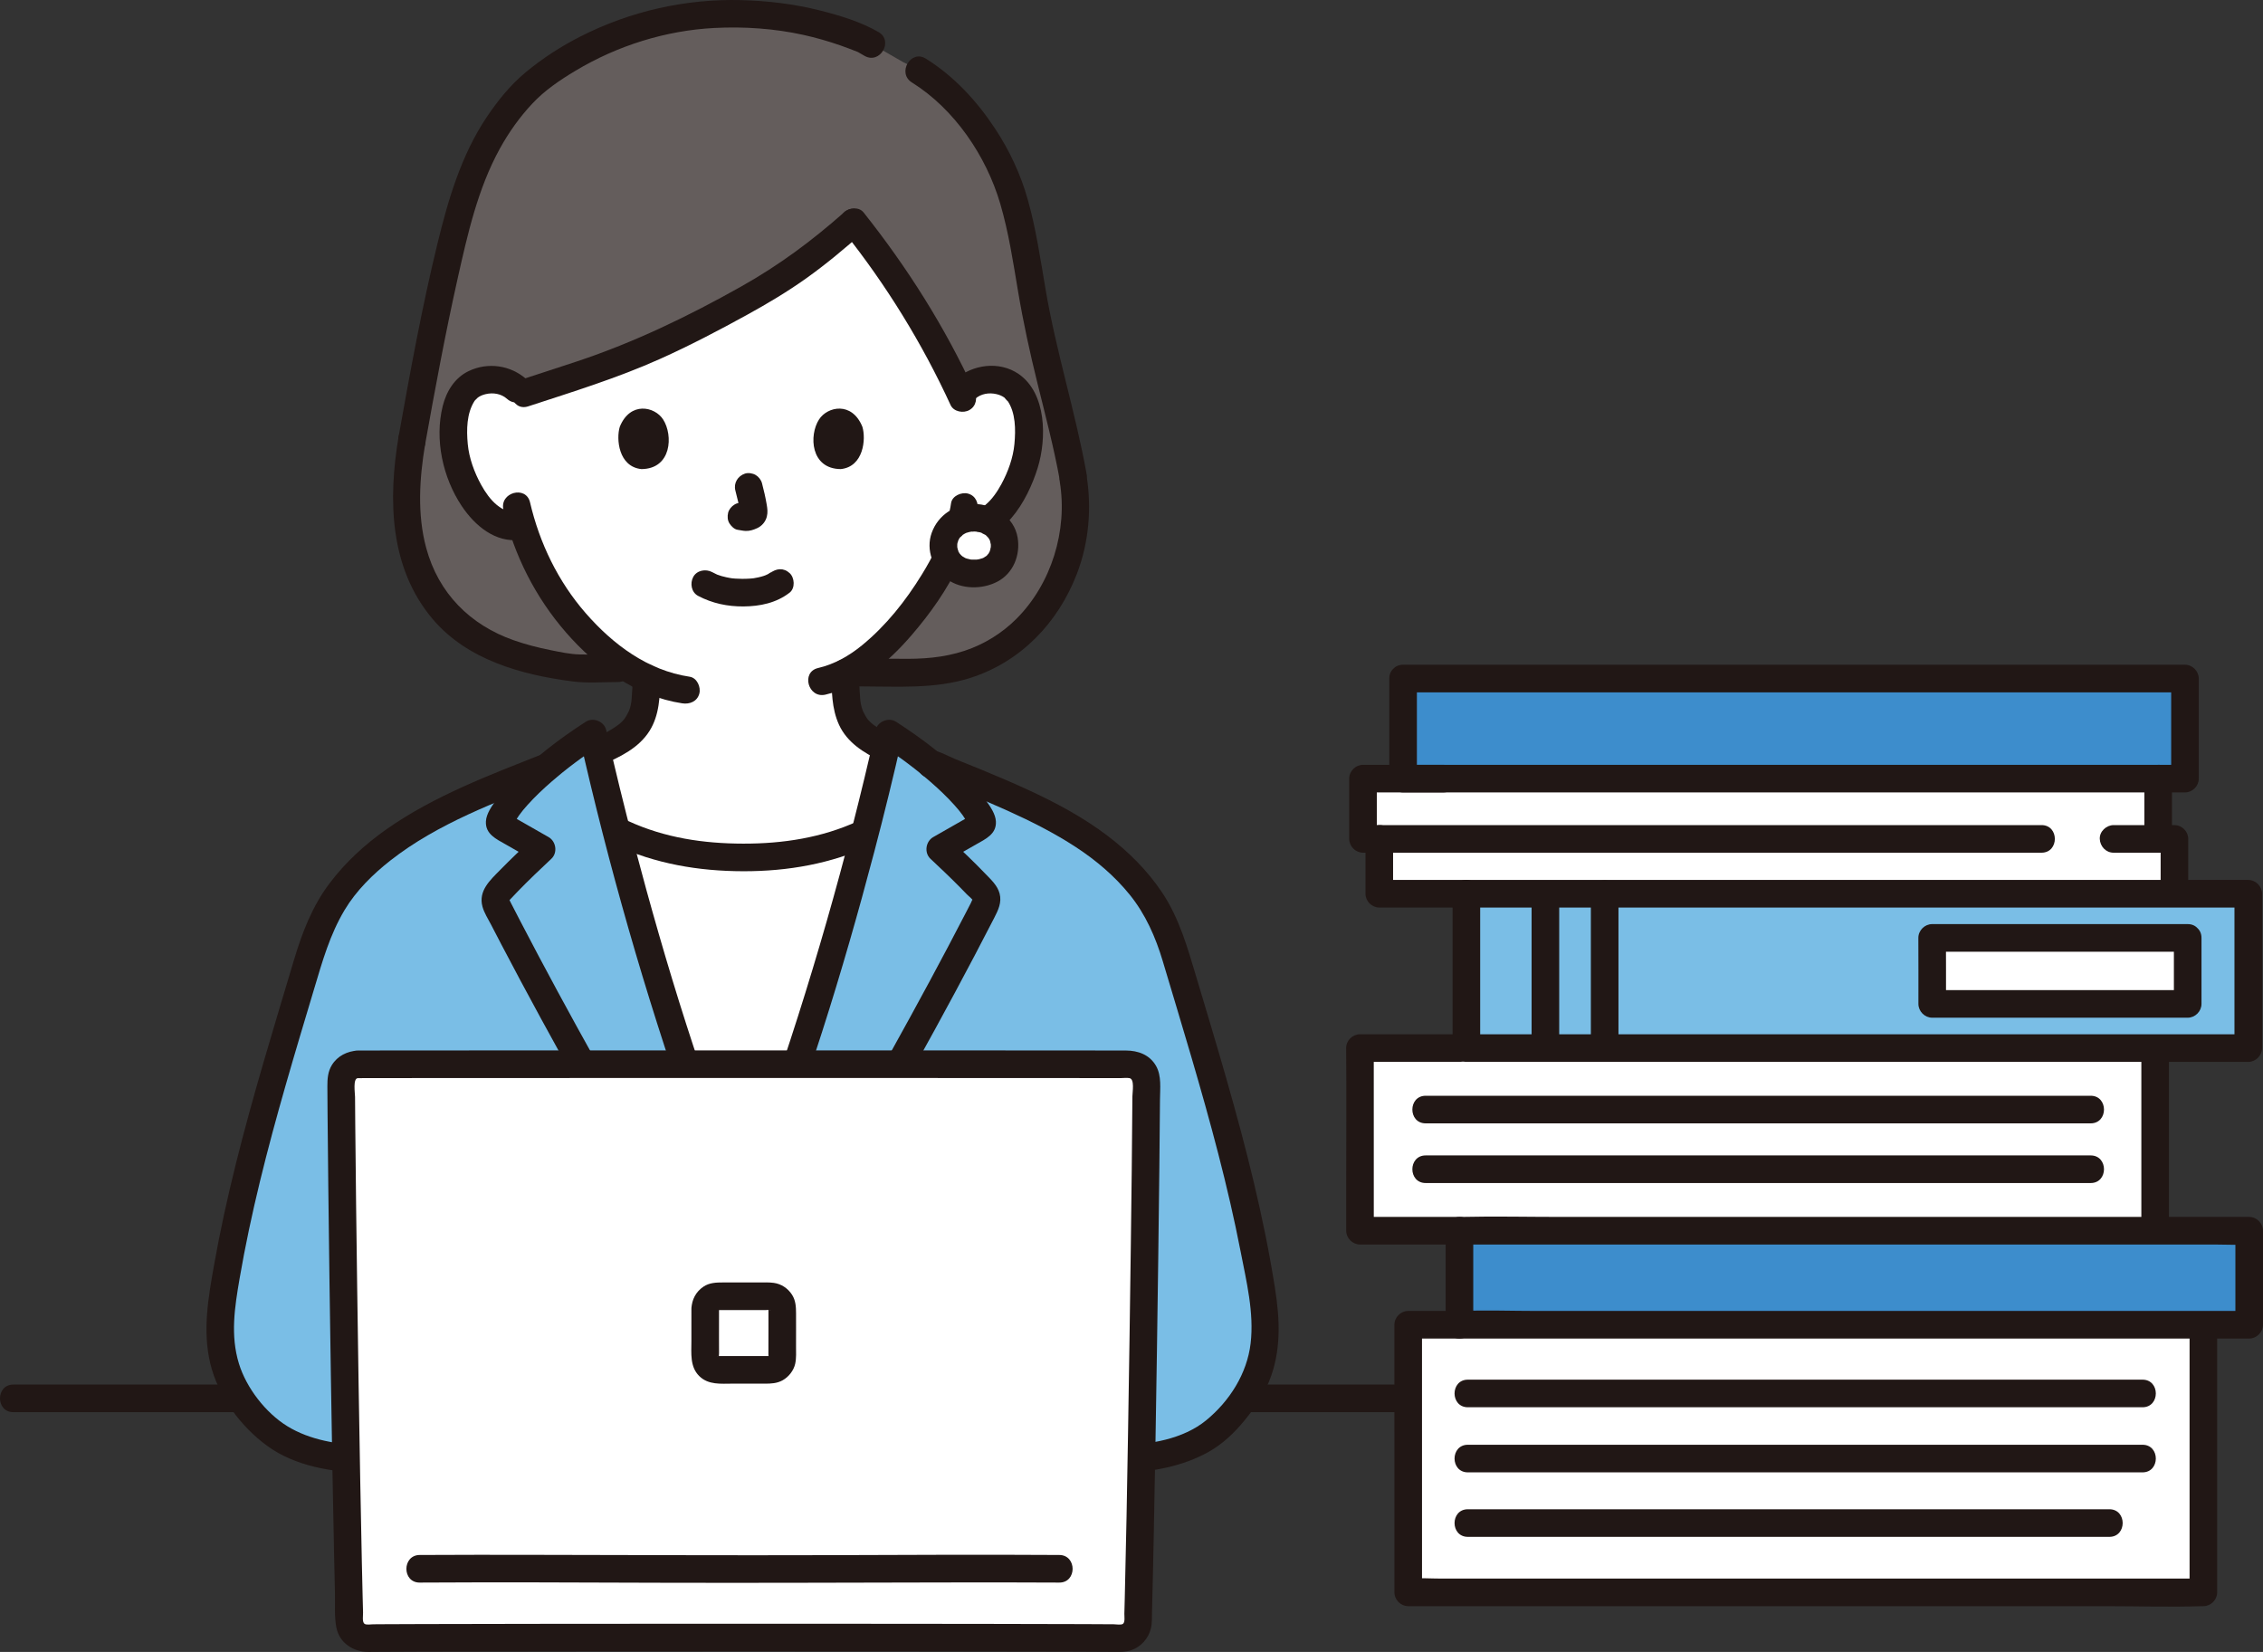
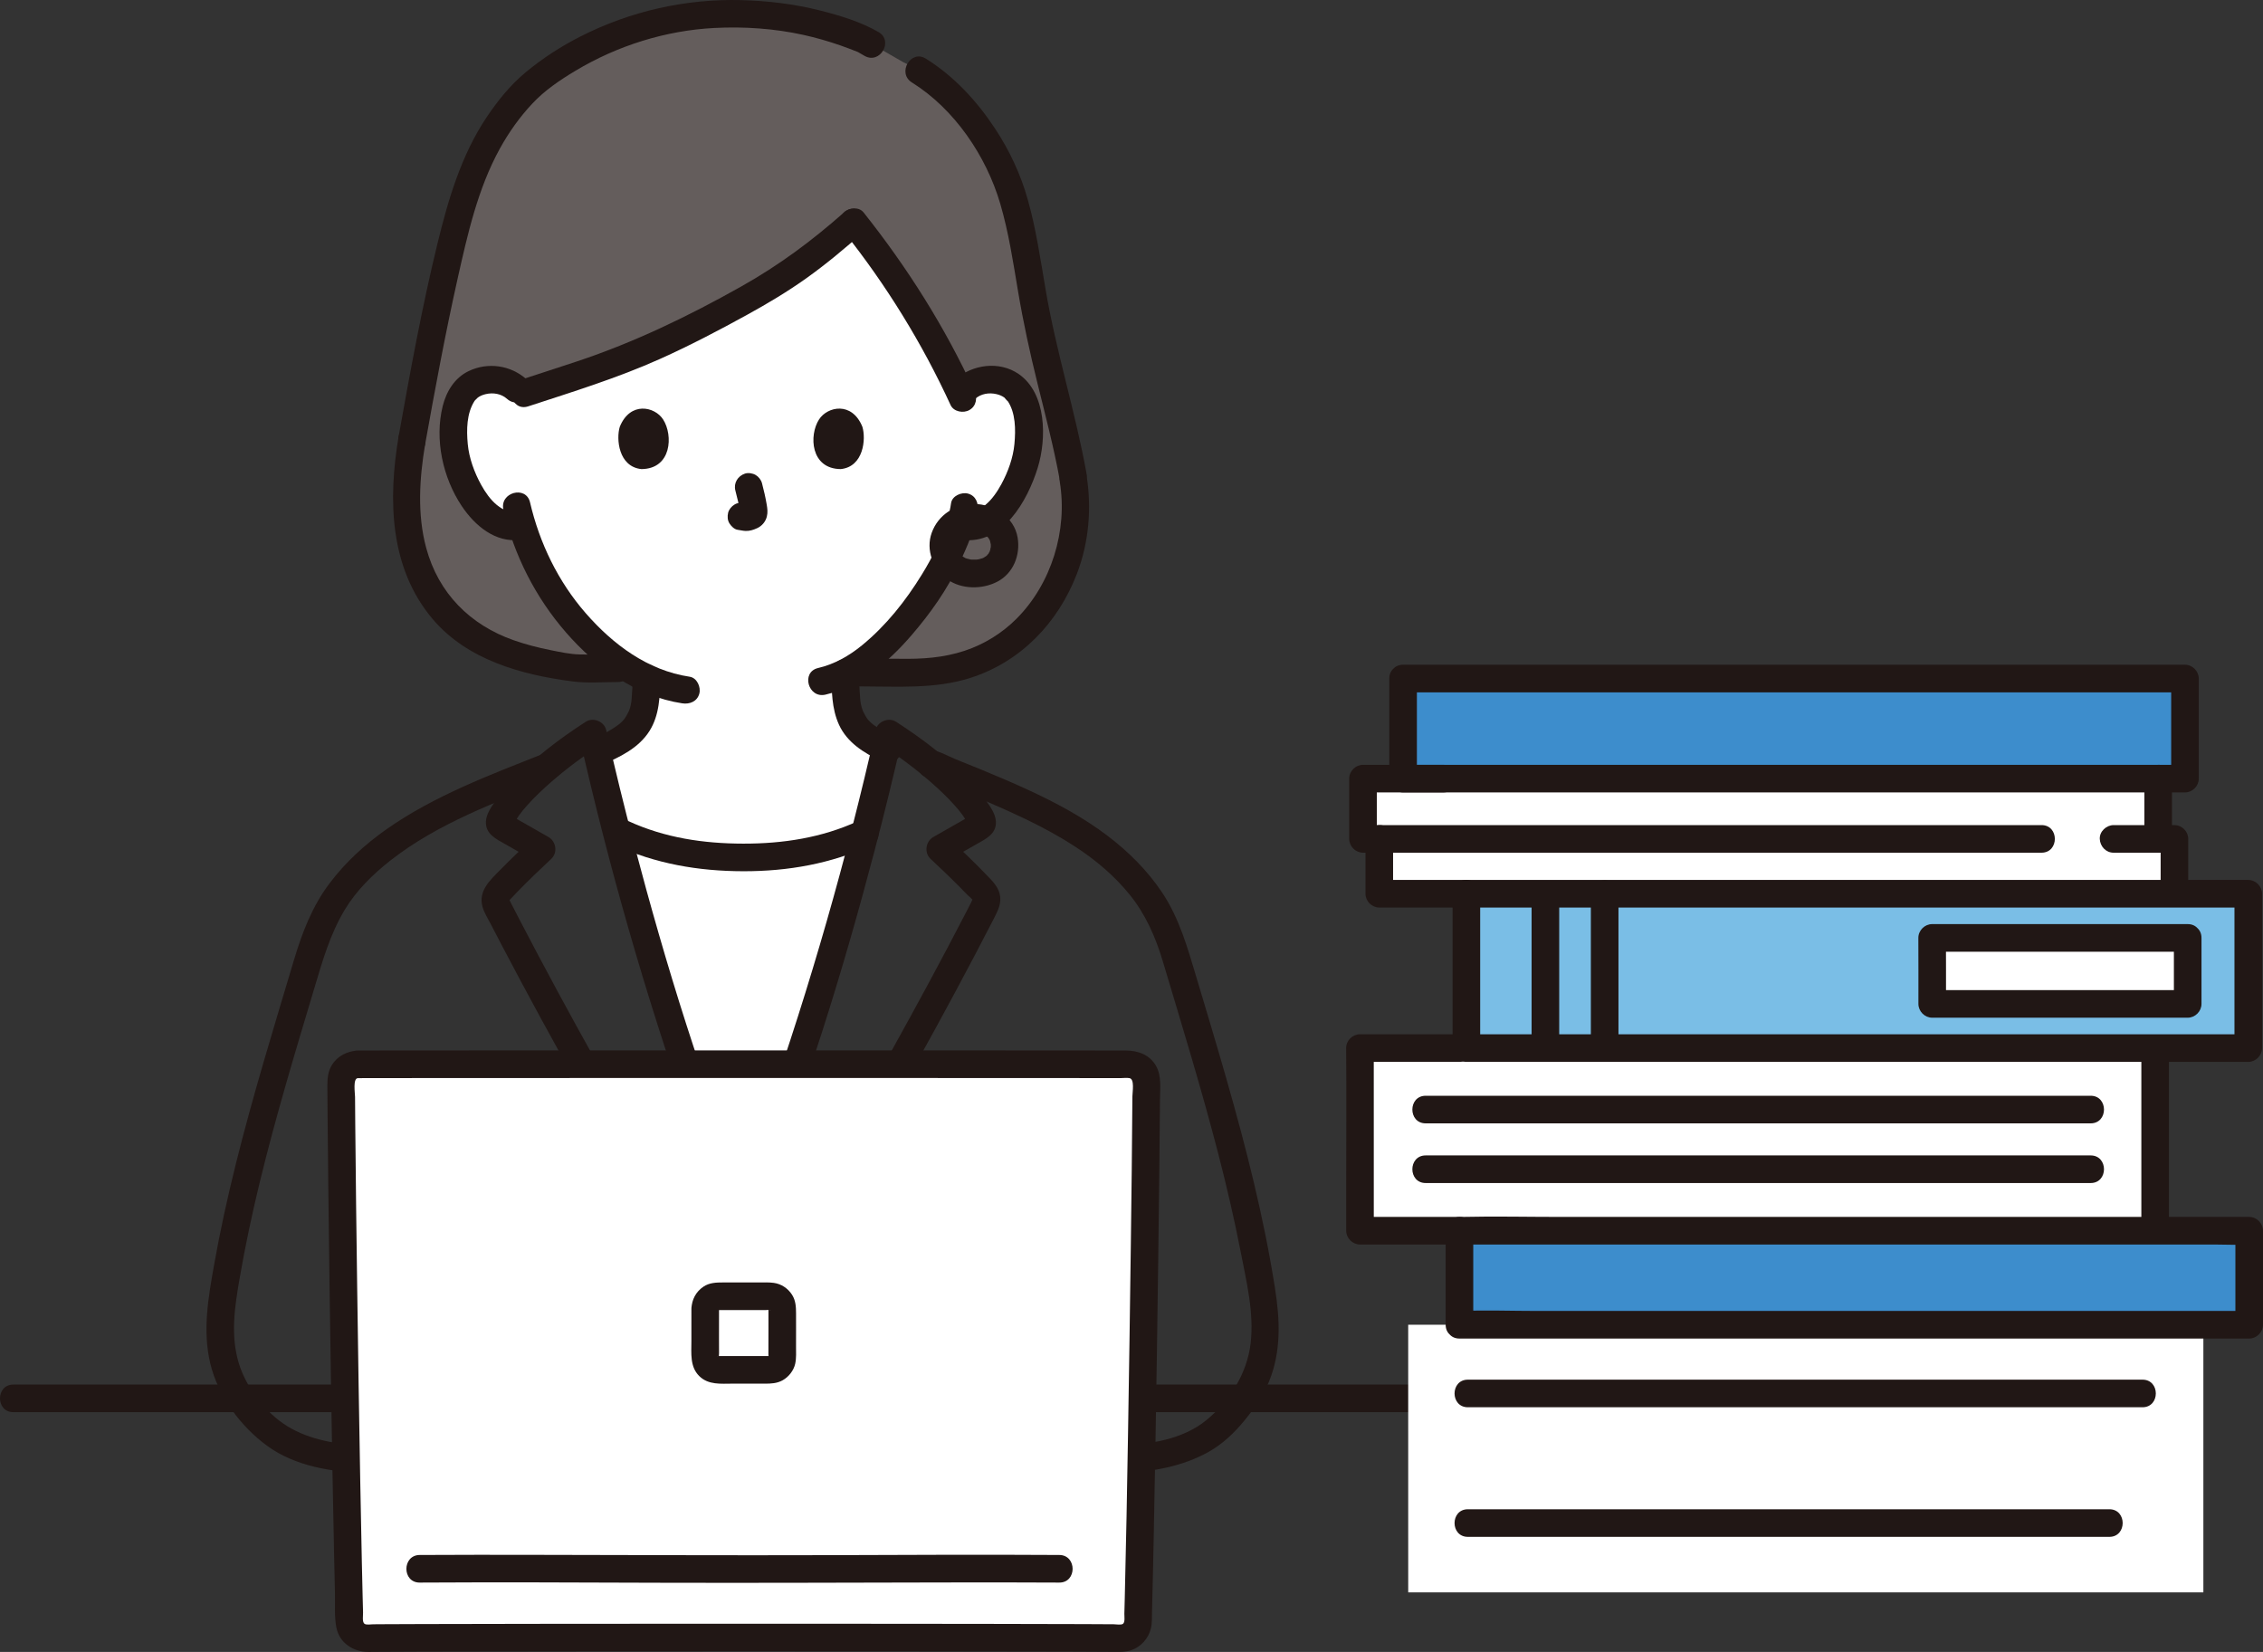
<svg xmlns="http://www.w3.org/2000/svg" id="b" width="393.505" height="287.248" viewBox="0 0 393.505 287.248">
  <rect x="0" y="0" width="393.505" height="287.248" fill="#333333" stroke="none" />
  <defs>
    <style>.f{fill:#7abee6;}.f,.g,.h,.i,.j{stroke-width:0px;}.g{fill:#fff;}.h{fill:#3d8dcc;}.i{fill:#211715;}.j{fill:#645d5c;}</style>
  </defs>
  <g id="c">
    <g id="d">
      <path class="i" d="m257.348,240.755c-5.573,0-11.145,0-16.718,0-8.044,0-16.089,0-24.133,0-9.775,0-19.549,0-29.324,0-10.91,0-21.821,0-32.731,0-11.281,0-22.562,0-33.843,0-11.07,0-22.14,0-33.21,0-10.092,0-20.184,0-30.276,0-8.522,0-17.045,0-25.567,0-6.208,0-12.415,0-18.623,0-3.262,0-6.523,0-9.785,0-.274,0-.547,0-.821,0-3.089,0-3.094,4.8,0,4.8,2.435,0,4.87,0,7.304,0,5.575,0,11.15,0,16.725,0,7.995,0,15.989,0,23.984,0,9.805,0,19.61,0,29.414,0,10.859,0,21.718,0,32.577,0,11.328,0,22.656,0,33.984,0,11.028,0,22.056,0,33.084,0,10.144,0,20.288,0,30.432,0,8.501,0,17.003,0,25.504,0,6.233,0,12.466,0,18.699,0,1.108,0,2.215,0,3.323,0,3.089,0,3.094-4.8,0-4.8h0Z" />
      <path class="g" d="m150.006,144.855l.357.094c-3.055,11.829-6.527,23.768-10.169,34.958-4.034,12.39-5.361,16.603-10.527,29.342h-1.668c-5.165-12.739-6.493-16.951-10.527-29.342-3.651-11.19-7.114-23.13-10.169-34.958l.349-.094c6.57,3.055,13.862,4.434,21.172,4.238,7.318.196,14.611-1.183,21.181-4.238Z" />
      <path class="j" d="m186.599,83.164c1.026,6.005.184,13.414-3.598,20.09-5.12,9.038-14.054,14.265-26.435,13.699h-6.963l-42.167-.756h-7.011c-13.075-1.559-21.745-5.763-26.384-14.549-4.051-7.673-3.898-16.379-2.426-25.042,1.711-9.587,3.873-21.128,6.058-30.614,3.344-14.514,6.276-22.206,13.409-29.912,6.37-6.19,19.716-13.685,35.844-13.685,9.837,0,16.762,1.816,23.411,4.552l1.208.694s2.229,1.282,5.525,3.176c8.698,4.009,14.356,12.731,17.085,18.38,3.644,7.555,4.568,18.743,6.403,27.472,2.183,10.362,4.467,17.454,6.041,26.184v.312Z" />
      <path class="g" d="m112.347,119.885c.045-.804.057-1.389.064-1.961-4.753-2.194-9.137-5.849-12.969-10.435-4.507-5.395-7.155-11.188-8.671-16.084-1.999.462-4.138-.288-5.567-1.458-3.298-2.699-4.667-6.463-5.502-8.923-1.179-3.474-1.254-9.089.503-12.136.589-1.021,1.956-2.759,5.171-2.873,1.789-.063,3.943.628,5.23,2.526.38-.123.599-.195.599-.195l4.481-1.465c7.937-2.573,14.096-4.506,22.883-8.928,16.123-8.114,20.969-11.432,29.893-19.321,6.493,8.13,13.243,18.796,17.271,27.029,0,0,.885,1.928,1.352,2.946,1.28-1.949,3.462-2.656,5.27-2.593,3.215.113,4.582,1.852,5.171,2.873,1.757,3.047,1.683,8.662.503,12.136-.835,2.46-2.203,6.224-5.502,8.923-1.359,1.112-3.359,1.845-5.272,1.522l-.363-.061c-.625,1.822-1.406,3.442-1.669,4.242-1.341,3.639-8.812,16.494-18.226,21.312,0,1.21-.002,2.03.129,3.925.083,1.072.166,2.228.564,3.272.527,1.368,1.248,2.561,2.394,3.494,1.473,1.186,2.977,1.992,4.615,2.711-1.071,4.671-2.217,9.373-3.429,14.078-6.787,3.345-14.402,4.86-22.034,4.655-7.955.214-15.89-1.441-22.889-5.091-1.114-4.346-2.173-8.689-3.17-13.007,2.27-.898,4.214-1.806,6.145-3.344,1.15-.94,1.87-2.13,2.4-3.5.4-1.04.48-2.2.56-3.27.027-.371.048-.7.065-1Z" />
-       <path class="i" d="m121.4,103.619c2.456,1.297,5.1,1.85,7.878,1.832,2.88-.019,5.731-.611,8.03-2.403.995-.775.875-2.591,0-3.394-1.055-.969-2.332-.827-3.394,0,.812-.633-.147.061-.412.2-.212.111-.779.266-.077.06-.221.065-.434.167-.654.238-.599.193-1.211.316-1.831.418.347-.057.188-.025-.066,0-.18.018-.36.033-.54.044-.433.028-.868.039-1.302.036-.389-.002-.777-.016-1.165-.042-.178-.012-.356-.026-.534-.044-.101-.01-.753-.131-.15-.013-.576-.112-1.147-.211-1.711-.38-.24-.072-.473-.158-.71-.239-.574-.196.449.221-.07-.024-.293-.138-.583-.283-.87-.434-1.11-.586-2.66-.318-3.284.861-.586,1.109-.324,2.658.861,3.284h0Z" />
      <path class="i" d="m127.872,85.3c.335,1.276.656,2.571.847,3.877l-.086-.638c.023.179.033.355.015.535l.086-.638c-.013.083-.031.161-.059.241l.242-.573c-.025.056-.051.104-.085.155l.375-.486c-.04.048-.078.086-.127.125l.486-.375c-.098.063-.201.114-.307.163l.573-.242c-.169.071-.337.122-.518.151l.638-.086c-.163.019-.323.018-.486,0l.638.086c-.183-.026-.363-.07-.546-.095-.319-.1-.638-.114-.957-.043-.319.014-.617.109-.892.285-.498.291-.973.862-1.103,1.434-.14.614-.11,1.304.242,1.849.312.484.835,1.022,1.434,1.103.453.061.894.175,1.355.196.727.032,1.396-.194,2.044-.493.809-.373,1.443-1.123,1.658-1.993.183-.74.107-1.358-.019-2.1-.211-1.249-.5-2.487-.821-3.712-.152-.579-.588-1.133-1.103-1.434s-1.273-.429-1.849-.242c-1.25.404-2.018,1.651-1.676,2.952h0Z" />
      <path class="i" d="m107.771,74.212c-.647,2.104-.225,6.944,3.76,7.356,5.268-.032,5.548-5.883,3.775-8.634-1.452-2.253-5.721-3.189-7.535,1.279Z" />
      <path class="i" d="m149.957,74.212c.648,2.104.226,6.944-3.76,7.355-5.268-.032-5.549-5.883-3.775-8.634,1.452-2.252,5.721-3.189,7.535,1.279Z" />
      <path class="i" d="m69.3,75.968c-1.829,10.93-1.583,22.786,5.923,31.665,6.022,7.123,15.486,9.719,24.381,10.862,2.564.33,5.248.102,7.831.102,3.089,0,3.094-4.8,0-4.8-2.212,0-4.429.049-6.64,0-1.682-.037-3.396-.418-5.041-.745-2.174-.432-4.327-.985-6.42-1.719-7.605-2.669-13.097-8.188-15.22-16.045-1.587-5.875-1.18-12.105-.187-18.045.214-1.277-.336-2.584-1.676-2.952-1.15-.316-2.737.391-2.952,1.676h0Z" />
      <path class="i" d="m152.756,5.568c-3.093-1.778-6.684-2.866-10.132-3.738-4.512-1.142-9.181-1.701-13.83-1.813-9.655-.233-19.204,1.936-27.818,6.304-3.429,1.738-6.67,3.839-9.626,6.299-2.638,2.196-4.821,4.916-6.728,7.76-4.415,6.585-6.693,14.338-8.551,21.965-2.706,11.106-4.761,22.374-6.77,33.623-.228,1.275.346,2.587,1.676,2.952,1.161.319,2.723-.393,2.952-1.676,1.719-9.625,3.505-19.245,5.643-28.787,1.722-7.683,3.505-15.65,7.337-22.604,1.566-2.841,3.438-5.48,5.653-7.841,2.166-2.309,4.775-4.072,7.493-5.702,7.287-4.371,15.691-7.013,24.185-7.447,5.173-.264,10.435.096,15.497,1.213,2.162.477,4.292,1.091,6.383,1.819.987.344,1.963.719,2.935,1.102.678.267.241.113.112.044.156.085.309.177.462.266l.704.405c2.683,1.542,5.103-2.604,2.423-4.145h0Z" />
      <path class="i" d="m184.285,83.802c1.384,8.449-1.465,17.719-7.531,23.788-2.526,2.527-5.619,4.443-9.012,5.567-3.698,1.225-7.41,1.462-11.277,1.396-2.286-.039-4.575,0-6.861,0-3.089,0-3.094,4.8,0,4.8,6.376,0,12.929.495,19.091-1.462,8.778-2.788,15.267-9.568,18.547-18.075,2.118-5.492,2.622-11.5,1.673-17.29-.21-1.28-1.798-1.993-2.952-1.676-1.36.374-1.887,1.668-1.676,2.952h0Z" />
      <path class="i" d="m158.569,14.34c7.404,4.62,12.923,12.78,15.362,21.086,1.464,4.988,2.24,10.154,3.101,15.271.902,5.359,2.06,10.651,3.364,15.927,1.385,5.603,2.853,11.184,3.888,16.866.232,1.276,1.782,1.998,2.952,1.676,1.342-.369,1.909-1.673,1.676-2.952-1.946-10.689-5.255-21.069-7.082-31.788-.896-5.259-1.662-10.566-3.109-15.71-1.243-4.42-3.182-8.553-5.709-12.381-3.166-4.795-7.122-9.083-12.021-12.14-2.628-1.64-5.041,2.511-2.423,4.145h0Z" />
      <path class="i" d="m165.375,87.508c-.238,1.754-.815,3.421-1.477,5.056-.251.619-.522,1.231-.768,1.852-.09.227-.534,1.334-.216.606-.738,1.689-1.648,3.303-2.612,4.872-2.81,4.577-6.22,8.878-10.387,12.295-2.271,1.862-4.832,3.312-7.662,3.97-3.007.7-1.734,5.329,1.276,4.629,6.008-1.398,11.022-5.751,14.956-10.312,3.253-3.771,6.276-8.008,8.36-12.553,1.316-2.87,2.733-6.006,3.158-9.141.174-1.283-.309-2.577-1.676-2.952-1.119-.307-2.777.383-2.952,1.676h0Z" />
      <path class="i" d="m87.537,88.629c1.838,7.893,5.579,15.263,10.905,21.373,5.227,5.998,12.175,11.095,20.206,12.3,1.28.192,2.58-.321,2.952-1.676.311-1.133-.387-2.759-1.676-2.952-7.313-1.097-13.329-5.606-18.088-11.066-4.787-5.493-8.023-12.179-9.67-19.255-.7-3.007-5.33-1.734-4.629,1.276h0Z" />
      <path class="i" d="m91.557,65.959c-2.761-2.464-6.723-3.038-10.076-1.426-2.426,1.166-3.866,3.531-4.498,6.076-1.441,5.802.006,12.436,3.304,17.379,2.263,3.391,5.841,6.444,10.189,5.88,1.285-.167,2.4-.984,2.4-2.4,0-1.167-1.106-2.568-2.4-2.4-3.206.416-5.37-2.167-6.79-4.73-1.198-2.162-2.125-4.675-2.351-7.146s-.199-5.313,1.177-7.466c.093-.133.068-.107-.074.079.07-.087.143-.172.22-.253.061-.06.545-.511.36-.369.427-.327.902-.521,1.42-.645,1.3-.312,2.713-.088,3.726.815,2.299,2.051,5.705-1.332,3.394-3.394h0Z" />
      <path class="i" d="m169.566,69.353c1.013-.904,2.426-1.125,3.726-.815.515.122.997.321,1.42.645-.134-.103.766.913.453.464,1.465,2.104,1.454,5.098,1.23,7.545-.221,2.417-1.116,4.866-2.268,6.992-1.417,2.615-3.604,5.308-6.873,4.884-1.288-.167-2.4,1.223-2.4,2.4,0,1.436,1.109,2.232,2.4,2.4,7.094.921,11.411-6.78,13.184-12.501,1.577-5.089,1.564-12.963-3.303-16.329-3.337-2.308-8.028-1.698-10.963.921-2.31,2.061,1.095,5.446,3.394,3.394h0Z" />
      <path class="i" d="m104.55,133.018c3.156-1.313,6.5-2.918,8.386-5.911,1.73-2.745,1.834-6.042,1.876-9.193.017-1.256-1.116-2.458-2.4-2.4-1.315.059-2.382,1.054-2.4,2.4-.015,1.136-.072,2.27-.163,3.402-.015.183-.03.366-.048.549-.019.186-.067.488-.01.137-.06.368-.132.734-.24,1.091-.043.142-.094.282-.144.422-.217.609.13-.225-.04.096-.159.301-.296.608-.471.901-.069.115-.14.229-.215.341-.117.176-.253.342-.041.083-.215.264-.448.514-.698.745-.103.095-.211.183-.317.275.303-.263-.072.052-.138.099-.293.213-.592.417-.897.612-.564.361-1.149.689-1.746.992-.315.159-.633.311-.954.457-.13.059-.26.117-.39.175-.037.016-.687.29-.225.098-1.154.48-2.11,1.611-1.676,2.952.359,1.11,1.711,2.193,2.952,1.676h0Z" />
      <path class="i" d="m144.595,116.993c0,3.049.013,6.23,1.302,9.044,1.394,3.045,4.324,4.913,7.273,6.256,1.14.519,2.636.364,3.284-.861.556-1.053.359-2.728-.861-3.284-1.273-.58-2.505-1.241-3.639-2.065-.096-.07-.417-.333-.174-.129-.133-.112-.265-.225-.391-.345-.222-.21-.429-.435-.622-.672.212.26.077.095-.04-.082-.074-.112-.146-.225-.214-.341-.175-.293-.312-.599-.47-.9-.163-.311.11.34,0,.002-.06-.185-.135-.364-.19-.551-.102-.346-.166-.699-.229-1.053-.027-.173-.025-.158.007.045l-.025-.237c-.012-.157-.029-.314-.042-.471-.033-.392-.059-.784-.083-1.177-.063-1.06-.083-2.118-.083-3.179,0-1.255-1.104-2.458-2.4-2.4s-2.4,1.055-2.4,2.4h0Z" />
      <path class="i" d="m106.847,146.924c7.132,3.275,14.58,4.557,22.388,4.572s15.272-1.304,22.388-4.572c1.178-.541,1.469-2.243.861-3.284-.707-1.209-2.101-1.404-3.284-.861-6.324,2.905-13.059,3.93-19.965,3.917s-13.628-1.006-19.965-3.917c-1.177-.541-2.584-.334-3.284.861-.605,1.034-.322,2.74.861,3.284h0Z" />
-       <path class="g" d="m169.375,90.026c-3.145,0-5.318,2.212-5.318,4.8,0,2.896,2.22,4.89,5.319,4.89,3.218,0,5.319-2.013,5.319-4.89,0-2.606-2.185-4.8-5.319-4.8Z" />
      <path class="i" d="m169.375,87.626c-3.294.04-6.232,1.878-7.364,5.02-1.072,2.977.229,6.325,2.729,8.108,2.458,1.753,6.05,1.759,8.675.396,2.809-1.46,4.049-4.667,3.535-7.691-.611-3.594-4.125-5.792-7.575-5.834-1.256-.015-2.458,1.115-2.4,2.4.059,1.313,1.054,2.384,2.4,2.4.16.002.319.015.478.017.419.007-.122.001-.176-.035.162.108.532.1.731.156.14.039.275.09.414.134.382.121-.15-.043-.179-.08.124.152.546.285.724.403.057.038.441.286.083.052-.342-.224-.001.013.062.072.154.143.287.352.449.48-.394-.312-.235-.341-.105-.118.054.093.117.182.17.276.052.092.091.2.149.287.079.168.042.076-.112-.277.032.081.061.162.088.244.062.189.067.466.159.633-.018-.032-.05-.635-.034-.245.005.134.017.267.017.401,0,.093-.002.187-.007.28-.012.243-.153.528.032-.095-.068.229-.088.474-.158.704-.029.096-.09.206-.102.303.061-.478.2-.409.066-.168-.101.182-.205.359-.313.538-.14.231-.272.152.115-.14-.056.042-.113.131-.164.186-.085.091-.174.178-.266.262-.221.2-.341.131.095-.059-.187.081-.36.241-.544.339-.11.059-.253.102-.355.173.039-.027.565-.2.198-.094-.223.065-.441.14-.668.191-.121.027-.317.026-.426.079l.344-.048c-.1.011-.201.019-.302.025-.257.016-.516.019-.773.008-.1-.004-.2-.016-.301-.02-.533-.022.571.114.056.008-.232-.047-.461-.097-.687-.166-.088-.027-.174-.061-.262-.087-.401-.121.533.27-.044-.026-.196-.1-.377-.22-.563-.335-.184-.115-.116-.218.177.143-.075-.093-.199-.17-.287-.255-.092-.089-.489-.575-.236-.23.257.35.006-.003-.035-.066-.07-.107-.135-.217-.195-.329-.124-.231-.091-.46.024.106-.016-.078-.064-.168-.09-.245-.071-.212-.115-.429-.167-.646-.117-.487.027.599.014.09-.002-.094-.012-.189-.015-.283-.003-.137-.002-.274.006-.41.019-.332.16-.313-.025.115.095-.219.13-.522.2-.753.109-.36-.068.184-.095.214.101-.115.161-.323.242-.457.045-.074.095-.144.14-.218.228-.375-.405.419-.014.023.143-.146.425-.334.521-.508l-.275.208c.072-.054.146-.107.221-.157.114-.076.231-.148.351-.215.099-.055.217-.096.309-.16.166-.078.083-.044-.25.1.089-.035.179-.069.27-.099.282-.096.57-.157.861-.219.351-.075-.115.104-.18.023.031.038.564-.03.636-.031,1.255-.015,2.459-1.093,2.4-2.4-.058-1.287-1.055-2.416-2.4-2.4Z" />
-       <path class="f" d="m63.374,253.668c-5.747,0-10.691-1.495-13.771-3.116-3.299-1.736-5.782-4.683-7.949-7.77-3.123-4.45-3.925-10.461-3.135-15.886,3.028-20.78,9.329-40.578,15.309-60.673,1.01-3.394,2.043-5.98,3.915-8.964l.161-.335c7.457-11.632,21.273-17.216,37.379-23.618,2.754-2.298,5.63-4.35,7.803-5.742,3.875,17.207,8.938,35.607,14.386,52.338,4.037,12.396,5.366,16.603,10.529,29.346h1.666c5.164-12.743,6.493-16.95,10.529-29.346,5.448-16.731,10.511-35.131,14.386-52.338,2.033,1.302,4.68,3.181,7.268,5.3,16.583,6.59,30.865,12.161,38.493,24.059l.161.335c1.871,2.984,2.904,5.57,3.915,8.964,5.981,20.094,12.282,39.893,15.309,60.673.79,5.424-.011,11.436-3.135,15.886-2.167,3.087-4.651,6.035-7.949,7.77-3.081,1.621-8.025,3.116-13.771,3.116H63.374Z" />
      <path class="i" d="m117.32,208.587c-9.214-15.973-18.322-32.018-26.828-48.382-.557-1.071-1.11-2.143-1.661-3.217-.044-.087-.421-.909-.329-.471.037.175-.493.632.239-.153.433-.465.871-.926,1.314-1.382,1.884-1.942,3.847-3.805,5.82-5.656,1.124-1.055.825-3.021-.486-3.769-1.188-.678-2.377-1.357-3.565-2.035-.559-.319-1.118-.638-1.678-.958-.28-.16-.559-.319-.839-.479-.14-.08-.28-.16-.419-.239-.307-.199-.287-.15.062.145l.328,1.211c-.024.556.227-.261.352-.469.2-.333.416-.656.639-.974.439-.622.933-1.2,1.441-1.766,1.281-1.429,2.68-2.752,4.126-4.013,2.658-2.319,5.495-4.433,8.461-6.342l-3.526-1.434c5.046,22.361,11.39,44.484,18.961,66.123,1.835,5.244,3.869,10.412,5.954,15.561.486,1.201,1.599,2.048,2.952,1.676,1.139-.313,2.166-1.744,1.676-2.952-8.12-20.056-14.53-40.832-20.037-61.745-1.743-6.617-3.372-13.264-4.878-19.939-.333-1.474-2.261-2.249-3.526-1.434-4.645,2.99-9.181,6.444-12.975,10.473-.929.987-1.798,2.028-2.597,3.124-.771,1.057-1.738,2.399-1.808,3.739-.115,2.21,1.795,3.061,3.44,4,1.678.958,3.355,1.915,5.033,2.873l-.486-3.769c-1.857,1.742-3.704,3.495-5.487,5.314-1.755,1.792-3.85,3.634-3.098,6.402.3,1.103.99,2.156,1.512,3.167.591,1.146,1.186,2.29,1.783,3.432,1.106,2.114,2.222,4.223,3.348,6.328,4.668,8.73,9.483,17.381,14.367,25.992,2.737,4.826,5.497,9.638,8.269,14.443,1.543,2.675,5.693.261,4.145-2.423h0Z" />
      <path class="i" d="m144.492,211.01c9.779-16.952,19.449-33.984,28.387-51.399.69-1.345,1.35-2.686.938-4.24-.373-1.406-1.505-2.426-2.478-3.439-1.985-2.067-4.063-4.04-6.152-6l-.486,3.769c1.678-.958,3.355-1.915,5.033-2.873,1.642-.937,3.565-1.787,3.44-4-.073-1.295-.98-2.584-1.719-3.615-.819-1.142-1.722-2.224-2.686-3.247-3.795-4.029-8.331-7.482-12.975-10.473-1.265-.814-3.193-.039-3.526,1.434-5.046,22.361-11.39,44.484-18.961,66.123-1.835,5.244-3.869,10.412-5.954,15.561-.487,1.202.529,2.637,1.676,2.952,1.372.377,2.464-.47,2.952-1.676,8.12-20.056,14.53-40.832,20.037-61.745,1.743-6.617,3.372-13.264,4.878-19.939l-3.526,1.434c2.965,1.909,5.803,4.023,8.461,6.342,1.445,1.261,2.844,2.584,4.126,4.013.508.566,1.002,1.144,1.441,1.766.224.317.439.641.639.974.125.208.376,1.025.352.469l.328-1.211c.199-.383.321-.261-.148-.025-.286.144-.561.32-.839.479-.629.359-1.258.718-1.887,1.077-1.188.678-2.377,1.357-3.565,2.035-1.311.748-1.61,2.714-.486,3.769,1.741,1.633,3.473,3.275,5.151,4.973.392.397.781.797,1.166,1.2.327.342.972.786,1.14,1.215-.199-.509-.221-.098-.413.275-.275.535-.55,1.07-.826,1.605-2.08,4.028-4.201,8.035-6.352,12.026-4.439,8.238-9,16.409-13.622,24.545-2.547,4.484-5.113,8.956-7.69,13.423-1.546,2.681,2.6,5.101,4.145,2.423h0Z" />
      <path class="i" d="m63.371,251.265c-4.546-.033-9.491-.854-13.423-3.278-3.758-2.316-7.1-6.649-8.397-10.859-1.517-4.924-.742-9.845.112-14.81.972-5.651,2.173-11.26,3.526-16.832,2.744-11.299,6.108-22.434,9.445-33.568,1.432-4.778,2.721-9.389,5.298-13.697,2.002-3.348,4.929-6.227,7.983-8.619,8.22-6.435,18.392-10.159,27.994-13.974,1.204-.478,2.047-1.605,1.676-2.952-.315-1.145-1.741-2.158-2.952-1.676-9.362,3.72-19.078,7.335-27.379,13.16-3.787,2.658-7.16,5.745-9.953,9.441-3.018,3.994-4.775,8.605-6.196,13.364-3.509,11.754-7.124,23.484-10.089,35.391-1.462,5.87-2.765,11.782-3.817,17.74-.998,5.651-1.988,11.255-.646,16.94s5.267,11.013,9.983,14.431,11.158,4.555,16.834,4.596c3.089.022,3.093-4.778,0-4.8h0Z" />
      <path class="i" d="m161.841,135.265c-.625,0,.239.259.38.315.267.106.535.213.802.319.597.238,1.194.476,1.791.715,1.238.495,2.475.993,3.71,1.498,2.248.919,4.485,1.863,6.698,2.864,4.099,1.853,8.136,3.887,11.903,6.355,3.486,2.285,6.69,4.999,9.319,8.247,2.738,3.383,4.495,7.372,5.733,11.515,3.33,11.146,6.755,22.271,9.665,33.536,1.452,5.622,2.773,11.28,3.882,16.981,1.009,5.187,2.366,10.671,1.741,15.983-.619,5.262-3.661,10.042-7.727,13.375-4.005,3.283-9.845,4.261-14.865,4.297-3.087.022-3.094,4.822,0,4.8,5.215-.037,10.739-1.043,15.332-3.629,2.381-1.34,4.415-3.27,6.137-5.371s3.258-4.261,4.297-6.775c2.196-5.314,1.925-10.851,1.047-16.408-.971-6.14-2.224-12.233-3.663-18.28-2.877-12.087-6.487-23.981-10.05-35.878-1.499-5.005-2.921-10.039-5.84-14.442-2.579-3.889-5.857-7.147-9.561-9.962-4.258-3.236-9.011-5.761-13.854-7.998-2.749-1.27-5.54-2.45-8.34-3.601-1.426-.586-2.855-1.162-4.286-1.734-1.251-.5-2.891-1.521-4.249-1.521-3.089,0-3.094,4.8,0,4.8h0Z" />
      <path class="g" d="m129.322,184.666c-28.574.207-57.009.373-67.106.407-1.606.005-2.9,1.309-2.894,2.916.059,16.404.85,73.175,1.452,94.042.046,1.593,1.363,2.846,2.957,2.822,9.125-.141,37.385-.054,65.591.043,28.205-.096,56.466-.183,65.591-.043,1.594.025,2.911-1.229,2.957-2.822.603-20.867,1.394-77.638,1.452-94.042.006-1.606-1.287-2.91-2.894-2.916-10.097-.034-38.532-.2-67.106-.407Z" />
      <path class="i" d="m62.216,182.673c-1.839.112-3.538.928-4.52,2.544-.691,1.137-.776,2.384-.77,3.674.007,1.573.019,3.146.031,4.719.034,4.237.079,8.473.128,12.709.125,10.888.276,21.775.445,32.662.165,10.598.343,21.197.57,31.794.045,2.114.093,4.228.145,6.341.047,1.91-.126,4.008.244,5.887.535,2.717,2.972,4.252,5.608,4.243.588-.002,1.176-.011,1.764-.015,4.833-.032,9.666-.039,14.499-.048,7.75-.015,15.501-.023,23.251-.029,9.11-.007,18.221-.009,27.331-.009s18.132.004,27.197.011c7.451.006,14.902.014,22.353.031,4.415.01,8.831.013,13.246.051,1,.009,1.967.04,2.939-.283,1.712-.57,3.026-2.043,3.445-3.79.235-.98.174-2.058.201-3.062.112-4.186.203-8.372.288-12.558.223-10.905.402-21.811.566-32.717.16-10.633.304-21.267.42-31.901.042-3.914.082-7.829.108-11.744.013-1.914.298-4.105-.679-5.827-1.108-1.955-3.12-2.681-5.254-2.686-4.135-.01-8.27-.01-12.405-.013-7.313-.004-14.627-.006-21.94-.008-8.982-.002-17.964-.003-26.946-.003-9.245,0-18.49,0-27.735.001-8.108.001-16.216.003-24.325.006-5.454.002-10.907.004-16.361.011-1.281.002-2.563.003-3.844.007-3.088.01-3.094,4.81,0,4.8,3.552-.012,7.105-.011,10.657-.013,6.763-.005,13.527-.007,20.29-.008,8.577-.002,17.155-.003,25.732-.004,9.129,0,18.258,0,27.388,0,8.29,0,16.58.002,24.869.005,6.098.002,12.196.004,18.294.01,1.798.002,3.596.003,5.394.006.493,0,1.08-.087,1.565.004.917.171.508,2.389.503,3.172-.054,8.572-.161,17.143-.272,25.714-.143,11.048-.306,22.095-.492,33.142-.16,9.501-.329,19.003-.567,28.503-.022.866-.044,1.732-.068,2.598-.013.47.16,1.476-.255,1.771-.312.222-1.195.068-1.586.065-1.706-.014-3.413-.021-5.119-.027-5.924-.022-11.848-.032-17.772-.04-8.203-.011-16.407-.018-24.61-.021-9.068-.004-18.136-.005-27.204-.002-8.54.002-17.079.007-25.619.017-6.618.007-13.236.016-19.854.036-2.145.006-4.29.013-6.434.025-.717.004-1.433.008-2.15.014-.393.003-1.229.145-1.528-.084-.431-.329-.235-1.439-.249-1.951-.024-.873-.046-1.746-.068-2.619-.051-2.033-.097-4.067-.141-6.1-.105-4.807-.197-9.614-.284-14.421-.2-11.042-.371-22.085-.524-33.127-.132-9.537-.254-19.074-.339-28.612-.014-1.597-.027-3.193-.037-4.79-.004-.662-.4-3.207.48-3.261,3.069-.187,3.09-4.988,0-4.8Z" />
      <path class="i" d="m72.984,275.188c13.781-.085,27.564-.013,41.345.029,16.7.051,33.399-.025,50.1-.051,6.588-.01,13.177-.019,19.766.022,3.089.019,3.093-4.781,0-4.8-13.477-.084-26.956-.012-40.434.031-16.864.053-33.726-.028-50.59-.052-6.729-.01-13.458-.02-20.186.022-3.088.019-3.094,4.819,0,4.8h0Z" />
      <path class="i" d="m120.226,227.552c-.004,1.879-.006,3.758-.002,5.637.004,2.119-.287,4.447,1.358,6.082,1.596,1.586,3.788,1.325,5.843,1.323,1.85-.002,3.7-.001,5.551.003,1.087.003,2.136-.04,3.113-.586,1.052-.589,1.918-1.679,2.182-2.863.223-1,.146-2.074.149-3.093.003-.99.004-1.979.004-2.969,0-.904,0-1.808-.002-2.713-.002-1.131-.06-2.231-.687-3.22-.709-1.118-1.874-1.905-3.188-2.082-.863-.116-1.738-.074-2.607-.074-2.064,0-4.129,0-6.193,0-1.203,0-2.39.034-3.43.734-1.315.885-2.019,2.249-2.089,3.821-.056,1.256,1.144,2.456,2.4,2.4,1.348-.06,2.34-1.055,2.4-2.4.027-.61-.142.486.037-.078l-.097.251c.142-.222.119-.202-.069.062.158-.1.266-.125-.088.038.496-.229-.488.008.071-.044-.678.063.247.017.415.017.372,0,.744,0,1.116,0,1.537,0,3.073,0,4.61,0,.717,0,1.435,0,2.152,0,.204,0,.686-.078.872.008l-.279-.025c.256.083.229.067-.08-.046.492.202-.342-.204.063.053l-.16-.212c.128.231.126.197-.007-.101.173.545.05-.514.037.078-.007.305.001.611.002.917.001.763.002,1.525.002,2.288,0,1.577-.001,3.154-.01,4.73,0,.072.045.523-.004.567l.052-.27c-.021.118-.052.234-.093.347.105-.101.069-.464.004-.103l.158-.213c-.192.179-.163.166.086-.039-.55.144.381-.063.014.016-.352.075.604.023.007.007-.348-.009-.697-.002-1.045-.003-1.511-.003-3.022-.004-4.533-.003-.74,0-1.48.001-2.219.003-.3,0-.6.001-.9.002-.119,0-.415.048-.519-.006.305.047.37.047.193,0-.171-.054-.116-.029.164.074-.54-.228.413.272-.065-.05.187.264.209.285.067.063l.096.252-.053-.171c-.058-.266-.053-.235.013.094-.072-.065-.004-.655-.005-.763-.004-.847-.006-1.695-.008-2.542-.002-1.732,0-3.464.003-5.196.003-1.255-1.106-2.458-2.4-2.4-1.303.058-2.397,1.054-2.4,2.4Z" />
      <path class="i" d="m146.764,36.936c-5.628,4.97-11.269,9.165-17.884,12.886-9.146,5.145-18.546,9.691-28.511,13.008-3.261,1.085-6.535,2.133-9.802,3.201-2.923.956-1.672,5.592,1.276,4.629,7.733-2.528,15.51-4.92,22.945-8.255,5.152-2.311,10.185-4.948,15.131-7.669,3.485-1.917,6.908-3.953,10.154-6.254,3.53-2.503,6.844-5.29,10.085-8.152,2.32-2.049-1.085-5.433-3.394-3.394h0Z" />
      <path class="i" d="m146.764,40.33c7.345,9.229,13.611,19.388,18.529,30.102.541,1.178,2.244,1.469,3.284.861,1.21-.708,1.404-2.101.861-3.284-5.098-11.106-11.671-21.513-19.28-31.074-.808-1.015-2.551-.844-3.394,0-1.003,1.003-.81,2.377,0,3.394h0Z" />
      <g id="e">
        <path class="g" d="m253.78,230.354h129.357c0,13.543,0,32.589,0,46.536h-138.267c0-13.94,0-32.596-.003-46.536,1.396,0,3.52,0,8.914,0h0Z" />
        <path class="g" d="m236.477,182.245c.008.731.008,22.554.008,31.758,2.845,0,9.087,0,17.295,0,1.653,0,84.907,0,120.973,0,0-1.213,0-1.887,0-1.887,0-9.645,0-20.322,0-29.871-53.022,0-135.422,0-138.275,0Z" />
        <path class="g" d="m254.985,155.409c-5.8,0-11.822,0-15.146,0v-9.535c-1.219,0-2.174,0-2.83,0v-10.481c3.596,0,6.971,0,6.971,0,0,0,77.006,0,131.297,0v10.481c.85,0,1.79,0,2.83,0,0,0,0,4.574.001,9.535-25.171,0-82.14,0-123.123,0h0Z" />
        <path class="h" d="m253.78,230.354v-16.351c2.096,0,135.438,0,137.324,0,0,.419,0,11.18,0,16.351h-137.324Z" />
        <path class="i" d="m256.18,230.354v-16.351l-2.4,2.4c4.767,0,9.533,0,14.3,0,10.868,0,21.736,0,32.604,0,13.01,0,26.02,0,39.03,0,11.327,0,22.654,0,33.981,0,3.783,0,7.567,0,11.35,0,1.891,0,3.817.108,5.706,0,.117-.007.236,0,.353,0l-2.4-2.4c0,5.45,0,10.9,0,16.351l2.4-2.4h-123.669c-4.476,0-8.988-.167-13.462,0-.064.002-.129,0-.193,0-3.089,0-3.094,4.8,0,4.8h137.324c1.297,0,2.4-1.1,2.4-2.4,0-5.45,0-10.9,0-16.351,0-1.297-1.1-2.4-2.4-2.4-4.734,0-9.467,0-14.201,0-10.851,0-21.702,0-32.553,0-13.009,0-26.018,0-39.027,0-11.342,0-22.684,0-34.026,0-5.711,0-11.439-.131-17.149,0-.122.003-.245,0-.367,0-1.297,0-2.4,1.1-2.4,2.4v16.351c0,3.089,4.8,3.094,4.8,0Z" />
        <path class="i" d="m372.352,183.503c0,9.538,0,19.076,0,28.614,0,3.089,4.8,3.094,4.8,0,0-9.538,0-19.076,0-28.614,0-3.089-4.8-3.094-4.8,0h0Z" />
        <path class="i" d="m247.909,195.336c4.922,0,9.843,0,14.765,0,8.719,0,17.439,0,26.158,0,10.036,0,20.073,0,30.109,0,9.02,0,18.04,0,27.061,0,5.524,0,11.048,0,16.572,0h.963c3.089,0,3.094-4.8,0-4.8-4.922,0-9.843,0-14.765,0h-26.158c-10.036,0-20.073,0-30.109,0-9.02,0-18.04,0-27.061,0-5.524,0-11.048,0-16.572,0h-.963c-3.089,0-3.094,4.8,0,4.8h0Z" />
        <path class="i" d="m247.909,205.712c4.922,0,9.843,0,14.765,0h26.158c10.036,0,20.073,0,30.109,0,9.02,0,18.04,0,27.061,0,5.524,0,11.048,0,16.572,0h.963c3.089,0,3.094-4.8,0-4.8-4.922,0-9.843,0-14.765,0-8.719,0-17.439,0-26.158,0h-30.109c-9.02,0-18.04,0-27.061,0-5.524,0-11.048,0-16.572,0h-.963c-3.089,0-3.094,4.8,0,4.8h0Z" />
        <path class="i" d="m253.78,211.603c-5.765,0-11.53,0-17.295,0l2.4,2.4c0-9.512.002-19.025-.004-28.537,0-1.074.005-2.147-.004-3.221l-2.4,2.4c5.768,0,11.536,0,17.303,0,3.089,0,3.094-4.8,0-4.8-5.768,0-11.536,0-17.303,0-1.289,0-2.411,1.1-2.4,2.4.07,8.051.008,16.105.008,24.156,0,2.534,0,5.068,0,7.602,0,1.297,1.1,2.4,2.4,2.4,5.765,0,11.53,0,17.295,0,3.089,0,3.094-4.8,0-4.8h0Z" />
-         <path class="i" d="m380.737,231.926c0,14.988,0,29.976,0,44.964l2.4-2.4h-132.623c-1.782,0-3.628-.139-5.407,0-.078.006-.159,0-.237,0l2.4,2.4c0-15.512,0-31.024-.003-46.536l-2.4,2.4c2.971,0,5.943,0,8.914,0,3.089,0,3.094-4.8,0-4.8-2.971,0-5.943,0-8.914,0-1.297,0-2.4,1.1-2.4,2.4.004,15.512.003,31.024.003,46.536,0,1.297,1.1,2.4,2.4,2.4h121.238c5.586,0,11.208.183,16.792,0,.079-.003.158,0,.237,0,1.297,0,2.4-1.1,2.4-2.4,0-14.988,0-29.976,0-44.964,0-3.089-4.8-3.094-4.8,0h0Z" />
-         <path class="i" d="m255.246,256.022c5.277,0,10.555,0,15.832,0,8.681,0,17.362,0,26.043,0h29.887c8.956,0,17.912,0,26.868,0,5.83,0,11.66,0,17.489,0h1.186c3.089,0,3.094-4.8,0-4.8-5.277,0-10.555,0-15.832,0-8.681,0-17.362,0-26.043,0h-29.887c-8.956,0-17.912,0-26.868,0-5.83,0-11.66,0-17.489,0h-1.186c-3.089,0-3.094,4.8,0,4.8h0Z" />
        <path class="i" d="m255.246,244.702c5.277,0,10.555,0,15.832,0h26.043c9.962,0,19.925,0,29.887,0h26.868c5.83,0,11.66,0,17.489,0h1.186c3.089,0,3.094-4.8,0-4.8-5.277,0-10.555,0-15.832,0h-26.043c-9.962,0-19.925,0-29.887,0h-26.868c-5.83,0-11.66,0-17.489,0h-1.186c-3.089,0-3.094,4.8,0,4.8h0Z" />
        <path class="i" d="m255.246,267.237h14.526c8.362,0,16.723,0,25.085,0h28.728c8.646,0,17.292,0,25.938,0,5.408,0,10.816,0,16.223,0h1.041c3.089,0,3.094-4.8,0-4.8-4.842,0-9.684,0-14.526,0h-25.085c-9.576,0-19.152,0-28.728,0-8.646,0-17.292,0-25.938,0-5.408,0-10.816,0-16.223,0h-1.041c-3.089,0-3.094,4.8,0,4.8h0Z" />
        <path class="h" d="m243.98,117.988c54.068,0,135.959,0,135.959,0v17.404c-54.424,0-135.959,0-135.959,0,0-1.457,0-9.641,0-17.404Z" />
        <path class="i" d="m380.506,154.153v-8.28c0-1.297-1.1-2.4-2.4-2.4-3.528,0-7.056,0-10.584,0-1.255,0-2.458,1.104-2.4,2.4s1.055,2.4,2.4,2.4c3.528,0,7.056,0,10.584,0l-2.4-2.4v8.28c0,1.255,1.104,2.458,2.4,2.4s2.4-1.055,2.4-2.4h0Z" />
        <path class="i" d="m372.876,135.392v10.481c0,1.255,1.104,2.458,2.4,2.4s2.4-1.055,2.4-2.4v-10.481c0-1.255-1.104-2.458-2.4-2.4s-2.4,1.055-2.4,2.4h0Z" />
        <path class="i" d="m237.439,145.873v9.535c0,1.297,1.1,2.4,2.4,2.4,5.049,0,10.097,0,15.146,0,1.255,0,2.458-1.104,2.4-2.4s-1.055-2.4-2.4-2.4c-5.049,0-10.097,0-15.146,0l2.4,2.4v-9.535c0-1.255-1.104-2.458-2.4-2.4s-2.4,1.055-2.4,2.4h0Z" />
        <path class="i" d="m250.95,132.992c-4.647,0-9.294,0-13.942,0-1.297,0-2.4,1.1-2.4,2.4v10.481c0,1.297,1.1,2.4,2.4,2.4,4.972,0,9.944,0,14.916,0,8.917,0,17.835,0,26.752,0,10.288,0,20.577,0,30.865,0,9.231,0,18.463,0,27.694,0,5.601,0,11.202,0,16.803,0,.318,0,.635,0,.953,0,3.089,0,3.094-4.8,0-4.8-4.972,0-9.944,0-14.916,0-8.917,0-17.835,0-26.752,0-10.288,0-20.577,0-30.865,0-9.231,0-18.463,0-27.694,0-5.601,0-11.202,0-16.803,0-.318,0-.635,0-.953,0l2.4,2.4v-10.481l-2.4,2.4c4.647,0,9.294,0,13.942,0,3.089,0,3.094-4.8,0-4.8h0Z" />
        <path class="i" d="m243.98,120.388c23.163,0,46.327,0,69.49,0,18.597,0,37.194,0,55.791,0,3.559,0,7.118,0,10.677,0l-2.4-2.4v17.404l2.4-2.4c-23.249,0-46.498,0-69.747,0-18.529,0-37.058,0-55.586,0-3.542,0-7.084,0-10.626,0l2.4,2.4c0-5.801,0-11.602,0-17.404,0-3.089-4.8-3.094-4.8,0,0,5.801,0,11.602,0,17.404,0,1.297,1.1,2.4,2.4,2.4,10.292,0,20.583,0,30.875,0,22.166,0,44.331,0,66.497,0,12.862,0,25.725,0,38.587,0,1.297,0,2.4-1.1,2.4-2.4v-17.404c0-1.297-1.1-2.4-2.4-2.4-10.298.002-20.596,0-30.893,0-22.2,0-44.399,0-66.599,0-12.822,0-25.645,0-38.467,0-3.089,0-3.094,4.8,0,4.8Z" />
        <path class="f" d="m254.985,155.409c54.068,0,135.959,0,135.959,0v26.837c-54.424,0-135.959,0-135.959,0,0-1.457,0-19.074,0-26.837Z" />
        <path class="i" d="m254.985,157.809c23.163,0,46.327,0,69.49,0,18.597,0,37.194,0,55.791,0,3.559,0,7.118,0,10.677,0l-2.4-2.4v26.837l2.4-2.4c-23.249,0-46.498,0-69.747,0-18.529,0-37.058,0-55.586,0-3.542,0-7.084,0-10.626,0l2.4,2.4c0-8.946,0-17.891,0-26.837,0-3.089-4.8-3.094-4.8,0,0,8.946,0,17.891,0,26.837,0,1.297,1.1,2.4,2.4,2.4,10.292,0,20.583,0,30.875,0,22.166,0,44.331,0,66.497,0,12.862,0,25.725,0,38.587,0,1.297,0,2.4-1.1,2.4-2.4v-26.837c0-1.297-1.1-2.4-2.4-2.4-10.298.002-20.596,0-30.893,0-22.2,0-44.399,0-66.599,0-12.822,0-25.645,0-38.467,0-3.089,0-3.094,4.8,0,4.8Z" />
        <path class="i" d="m276.63,155.409v26.837c0,3.089,4.8,3.094,4.8,0v-1.026c0-3.089-4.8-3.094-4.8,0v1.026c0,3.089,4.8,3.094,4.8,0v-26.837c0-3.089-4.8-3.094-4.8,0h0Z" />
        <path class="i" d="m266.325,155.638v26.379c0,3.089,4.8,3.094,4.8,0v-26.379c0-3.089-4.8-3.094-4.8,0h0Z" />
        <path class="g" d="m380.41,163.088v11.477h-44.425c0-.089,0-.179,0-.179,0,0,0-9.4-.011-11.298,3.924,0,24.303,0,44.436,0Z" />
        <path class="i" d="m378.01,163.088v11.477l2.4-2.4h-44.425l2.4,2.4c0-3.826.009-7.651-.011-11.477l-2.4,2.4c14.812,0,29.624,0,44.436,0,3.089,0,3.094-4.8,0-4.8-14.812,0-29.624,0-44.436,0-1.292,0-2.407,1.1-2.4,2.4.021,3.826.011,7.651.011,11.477,0,1.297,1.1,2.4,2.4,2.4h44.425c1.297,0,2.4-1.1,2.4-2.4v-11.477c0-3.089-4.8-3.094-4.8,0Z" />
      </g>
    </g>
  </g>
</svg>